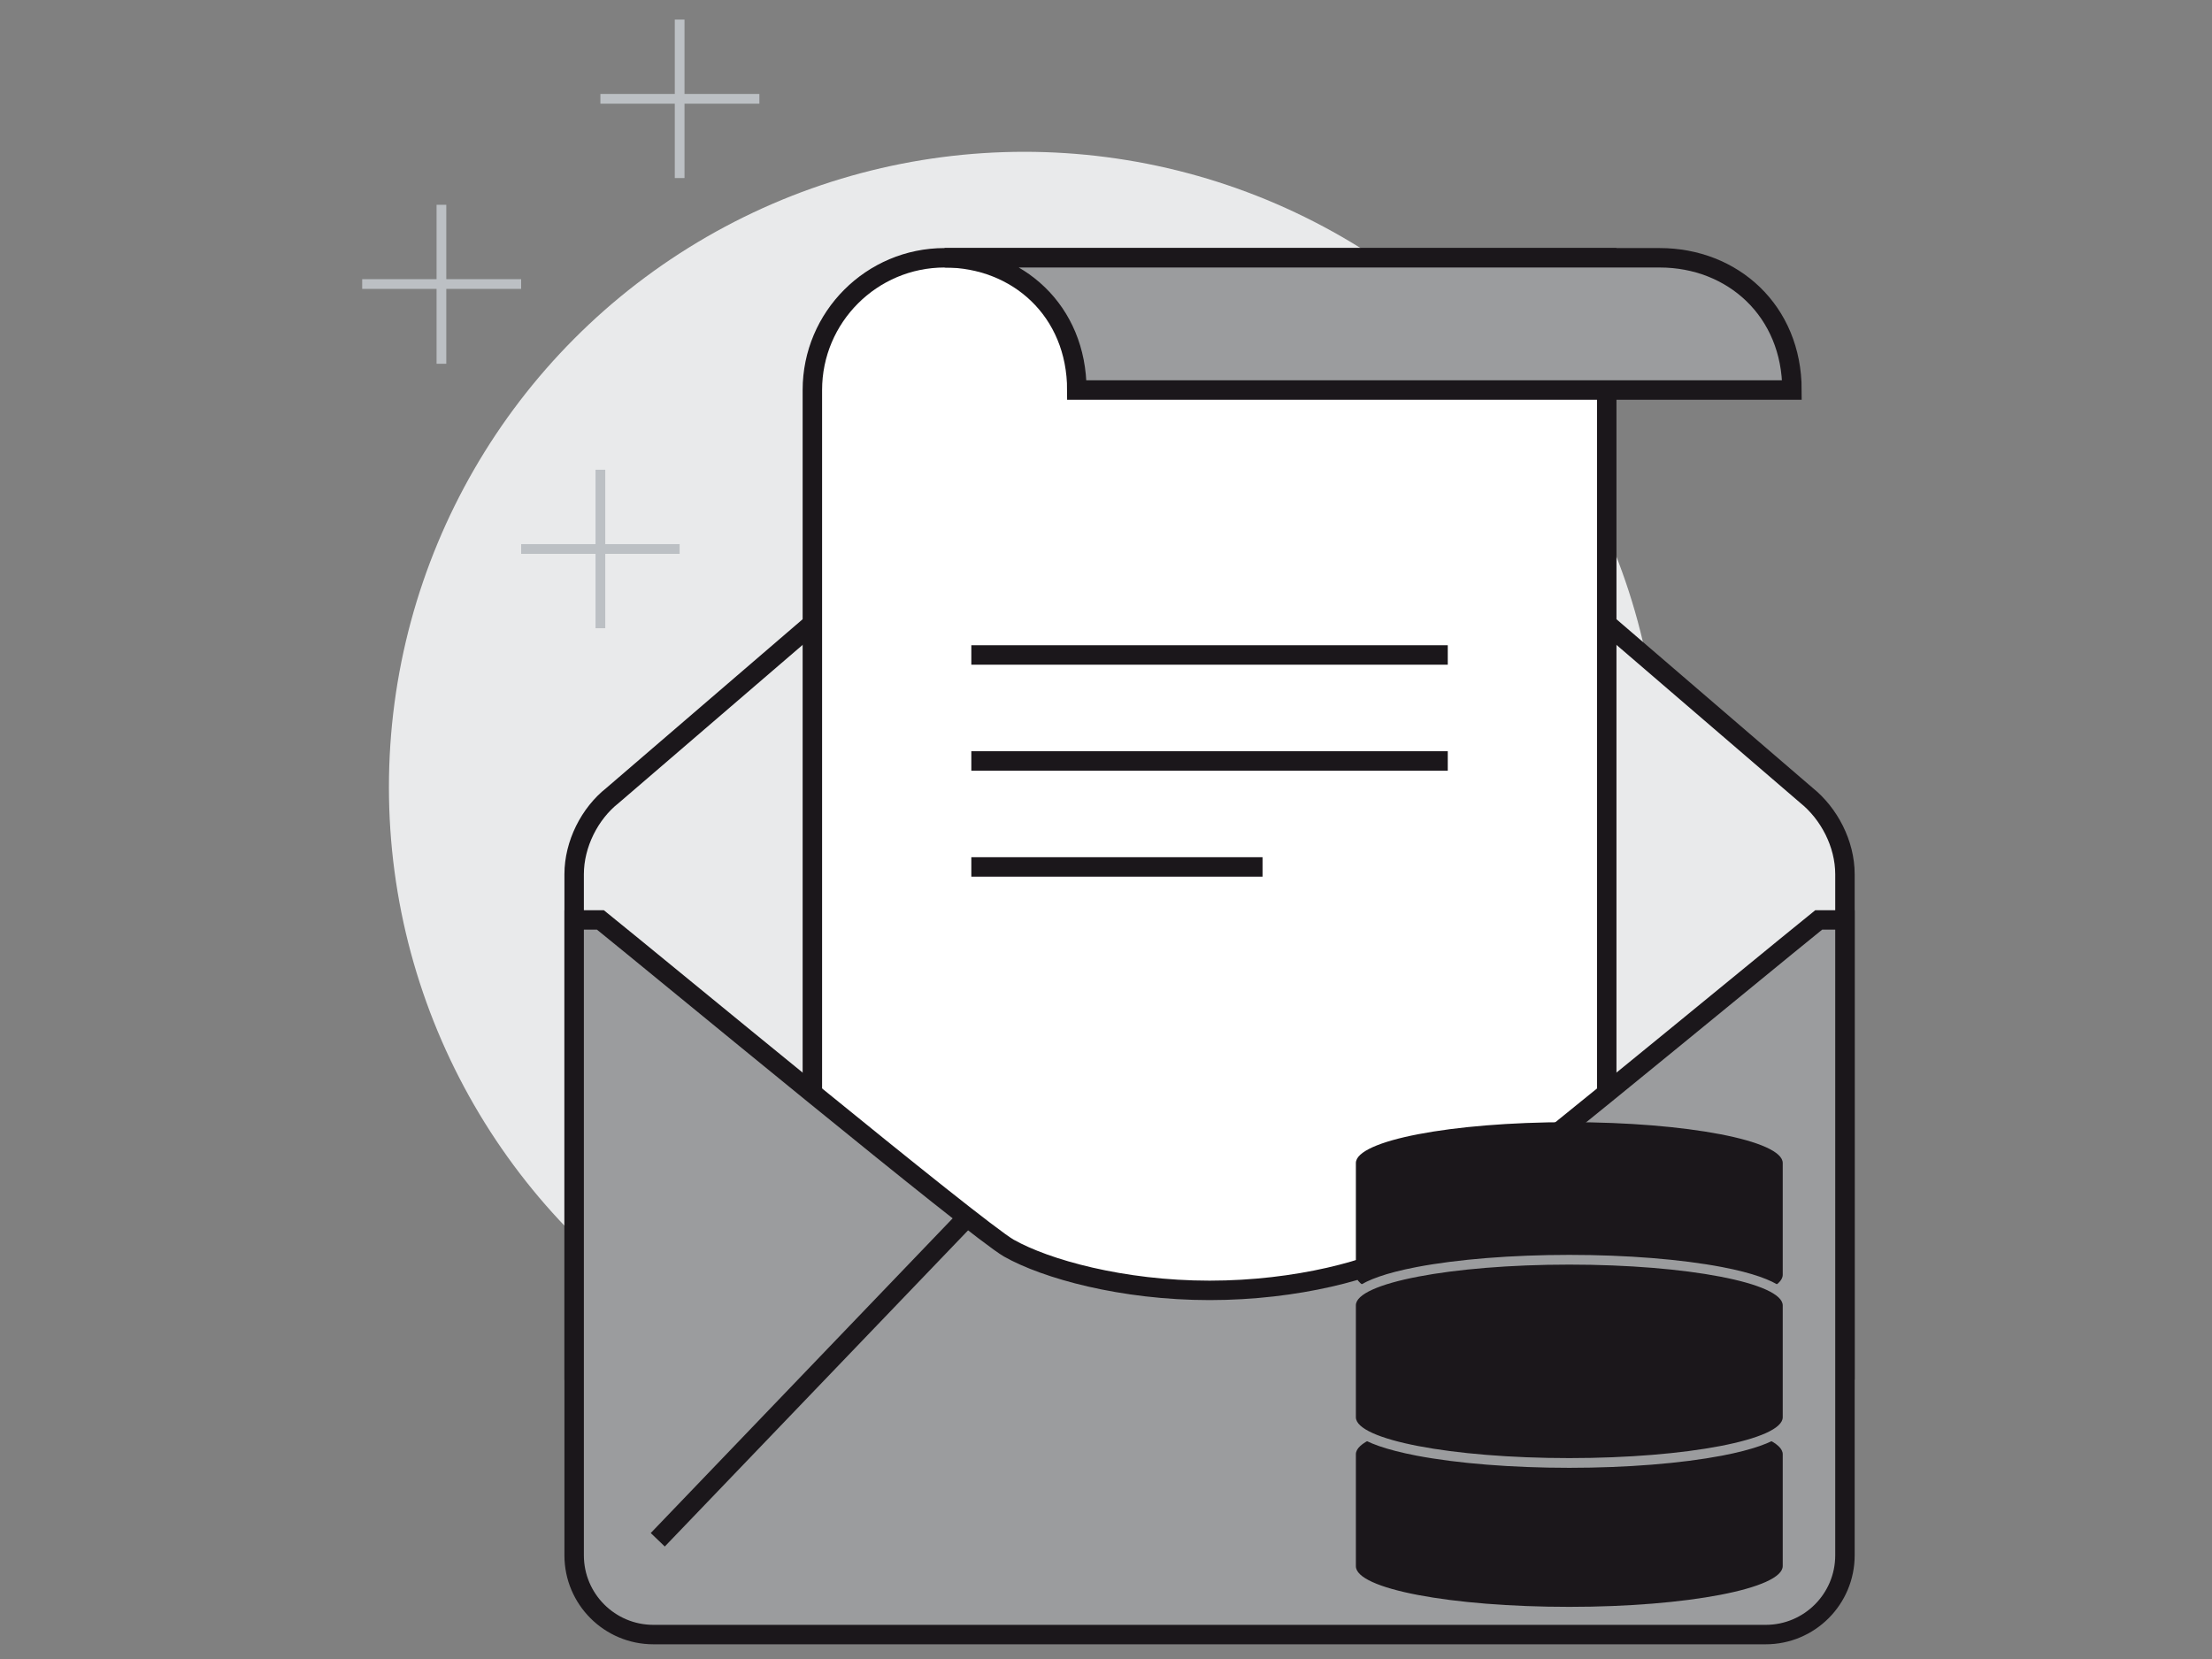
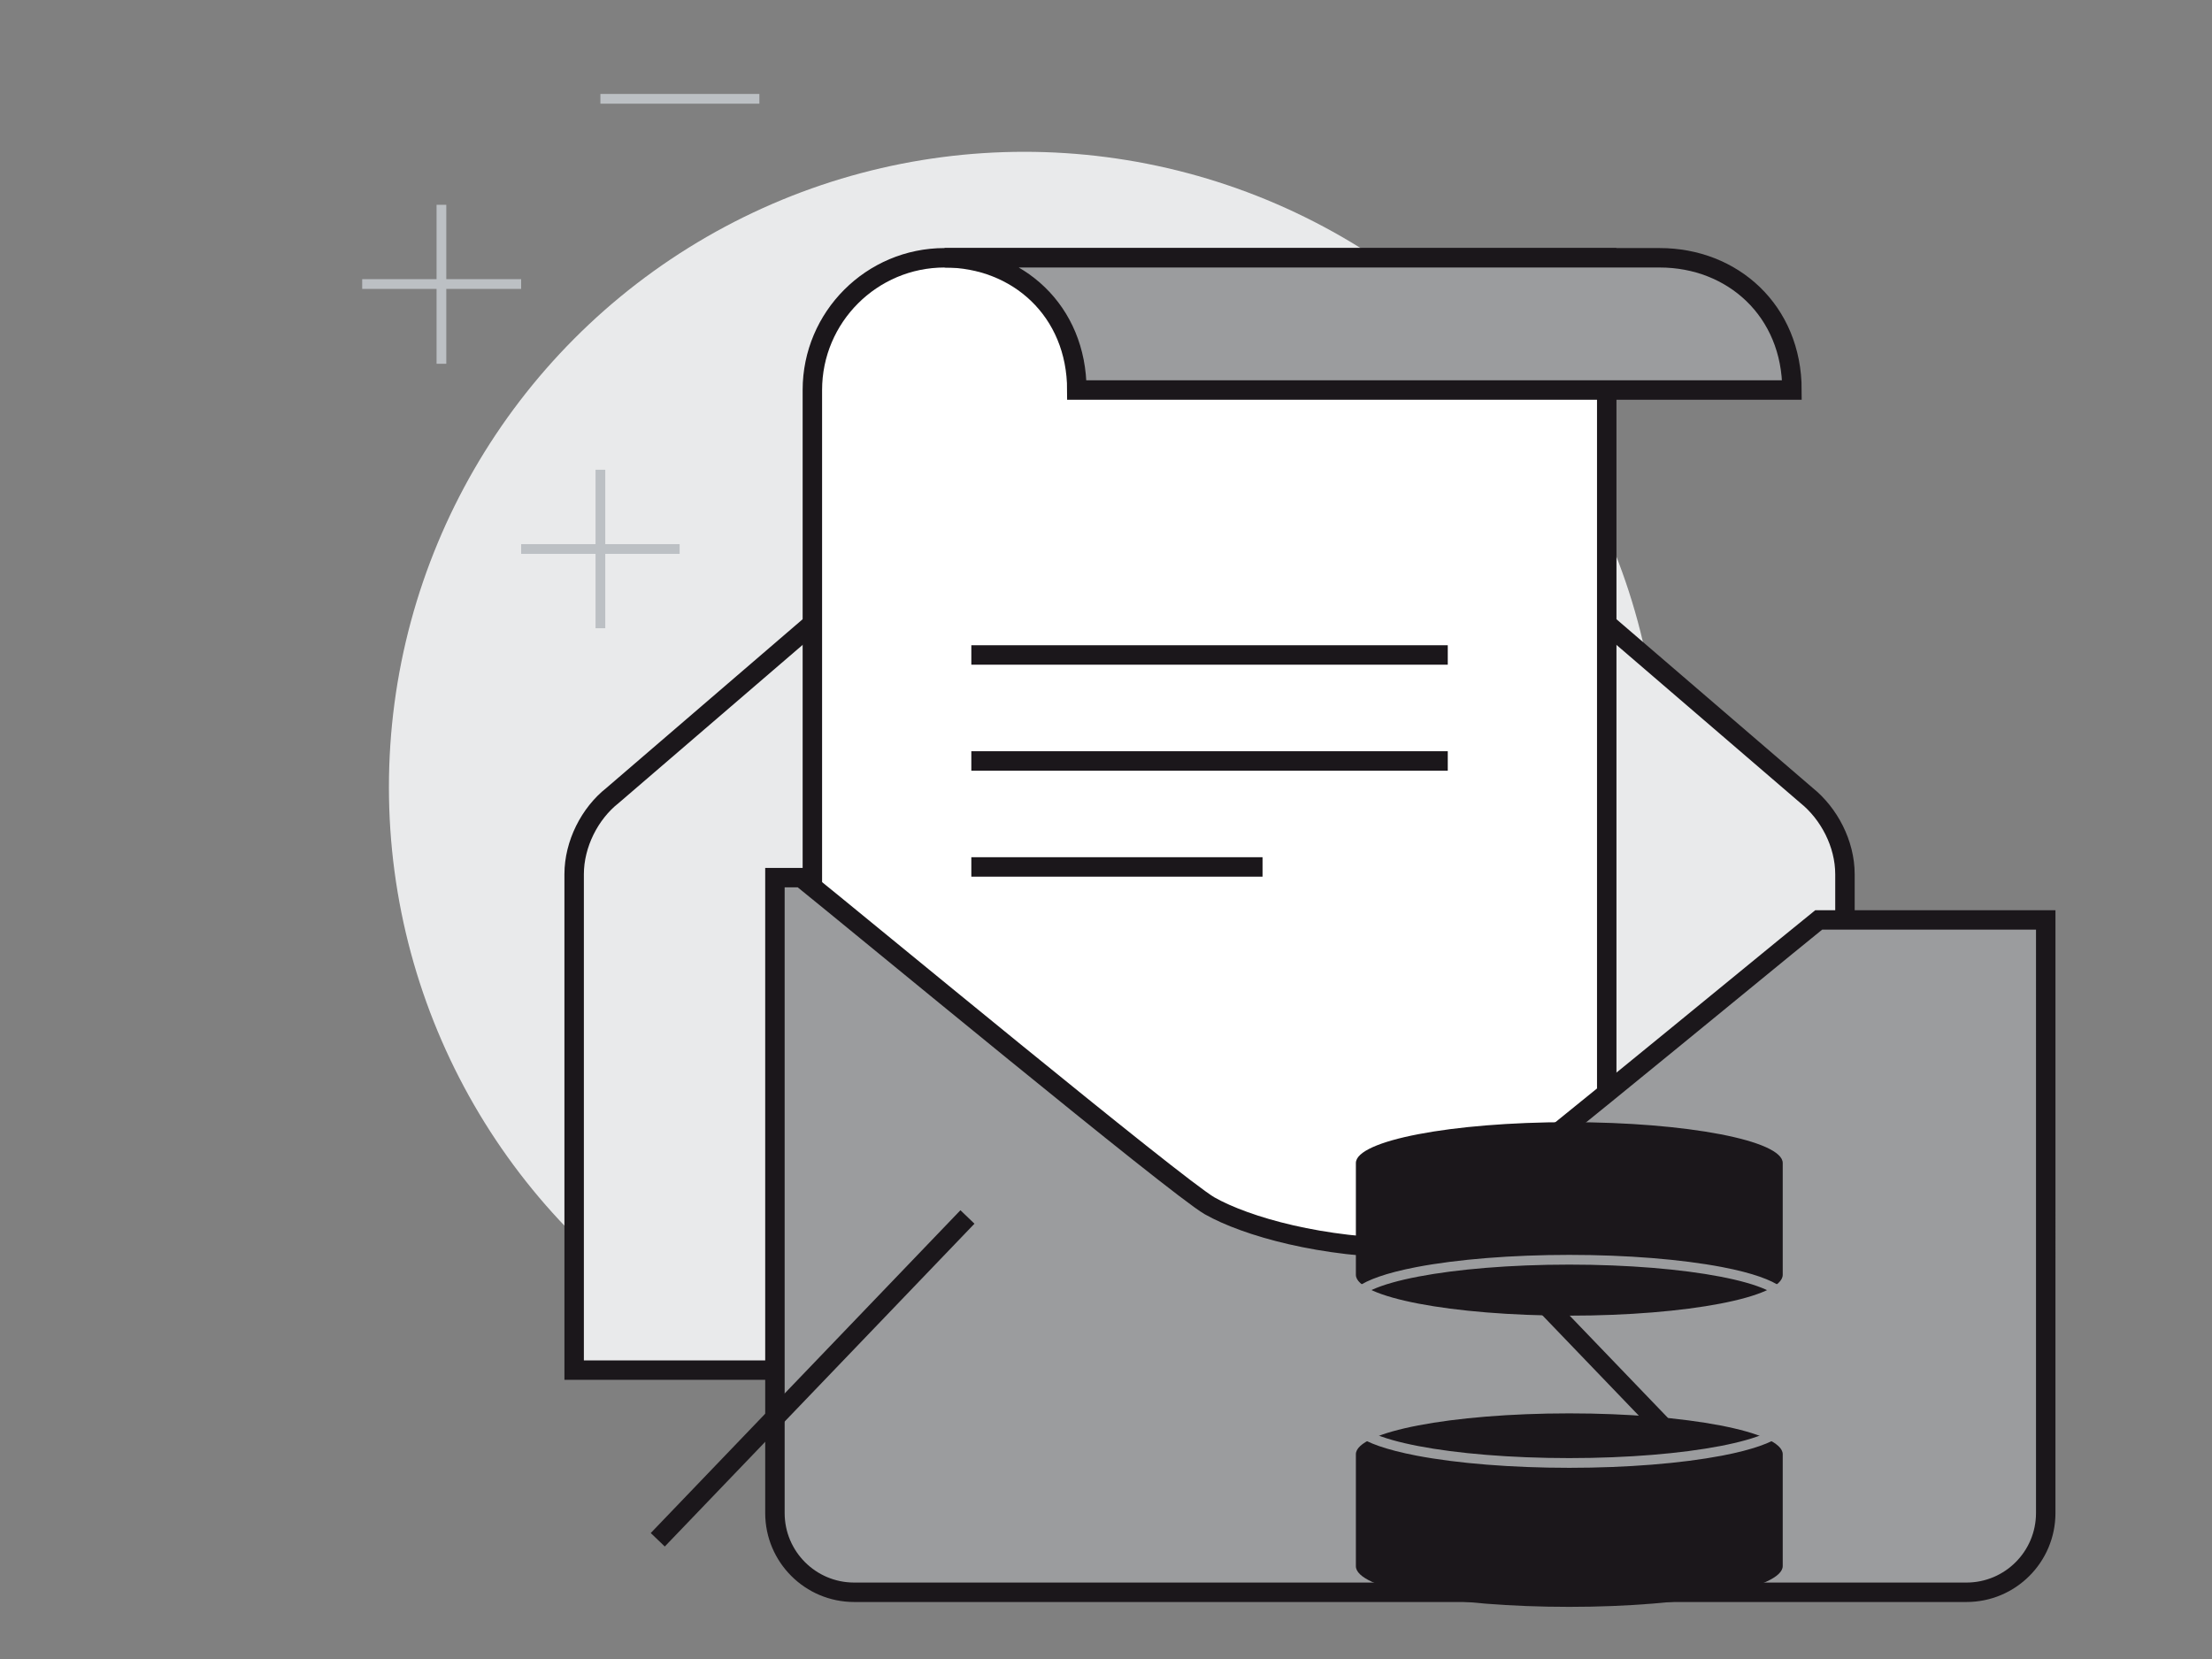
<svg xmlns="http://www.w3.org/2000/svg" version="1.1" width="100" height="75">
  <rect width="100%" height="100%" fill="#808080" stroke="none" />
  <svg version="1.1" id="Ebene_1" x="0" y="0" viewBox="0 0 455 340" style="enable-background:new 0 0 455 340;" xml:space="preserve" width="100" height="75">
    <style type="text/css">
	.st0{fill:#E9EAEB;}
	.st1{fill:none;stroke:#BCC0C4;stroke-width:2;stroke-miterlimit:10;}
	.st2{fill:#E9EAEB;stroke:#1B171B;stroke-width:4;stroke-miterlimit:10;}
	.st3{fill:#FFFFFF;stroke:#1B171B;stroke-width:4;stroke-miterlimit:10;}
	.st4{fill:#9B9C9E;stroke:#1B171B;stroke-width:4;stroke-miterlimit:10;}
	.st5{fill:none;stroke:#1B171B;stroke-width:4;stroke-miterlimit:10;}
	.st6{fill:#1B171B;}
	.st7{fill:#9B9C9E;}
</style>
    <g>
      <circle class="st0" cx="210.7" cy="161.3" r="130.7" />
      <g>
        <line class="st1" x1="123.5" y1="96" x2="123.5" y2="128.6" />
        <line class="st1" x1="107.2" y1="112.3" x2="139.8" y2="112.3" />
      </g>
      <g>
-         <line class="st1" x1="139.8" y1="3.4" x2="139.8" y2="36" />
        <line class="st1" x1="123.5" y1="19.7" x2="156.2" y2="19.7" />
      </g>
      <g>
        <line class="st1" x1="90.8" y1="41.5" x2="90.8" y2="74.2" />
        <line class="st1" x1="74.5" y1="57.8" x2="107.2" y2="57.8" />
      </g>
      <path class="st2" d="M379.5,281.2v-102c0-6.3-3.3-12.5-7.9-16.2l-39.9-34.3h-82.9h-82.9L126,163c-4.7,3.7-7.9,10-7.9,16.2v102   H379.5z" />
      <path class="st3" d="M330.5,319.3V52.4H194.3c-15,0-27.2,12.2-27.2,27.2v239.7H330.5z" />
-       <path class="st4" d="M374.1,188.6c-11.8,9.5-77.1,63.5-84,67.5c-7.5,4.4-23.3,8.7-41.3,8.7c-18,0-33.7-4.4-41.3-8.7   c-6.9-4-72.2-58-84-67.5h-5.4v130.7c0,9,7.3,16.3,16.3,16.3h114.4h114.4c9,0,16.3-7.3,16.3-16.3V188.6H374.1z" />
+       <path class="st4" d="M374.1,188.6c-11.8,9.5-77.1,63.5-84,67.5c-18,0-33.7-4.4-41.3-8.7   c-6.9-4-72.2-58-84-67.5h-5.4v130.7c0,9,7.3,16.3,16.3,16.3h114.4h114.4c9,0,16.3-7.3,16.3-16.3V188.6H374.1z" />
      <g>
        <line class="st5" x1="300.6" y1="249.7" x2="364.4" y2="316.1" />
        <line class="st5" x1="135.3" y1="316.1" x2="199" y2="249.7" />
      </g>
      <g>
        <line class="st5" x1="199.8" y1="134.1" x2="297.8" y2="134.1" />
        <line class="st5" x1="199.8" y1="155.9" x2="297.8" y2="155.9" />
        <line class="st5" x1="199.8" y1="177.7" x2="259.7" y2="177.7" />
      </g>
      <path class="st4" d="M368.6,79.6c0-16.3-12.2-27.2-27.2-27.2H194.3c15,0,27.2,10.9,27.2,27.2H368.6z" />
    </g>
    <g>
      <path class="st6" d="M322.8,230.2c-24.3,0-43.9,3.8-43.9,8.4v23c0,4.6,19.7,8.4,43.9,8.4c24.3,0,43.9-3.8,43.9-8.4v-23   C366.7,234,347,230.2,322.8,230.2z" />
      <path class="st6" d="M322.8,329.9c24.3,0,43.9-3.8,43.9-8.4v-23c0-4.6-19.7-8.4-43.9-8.4c-24.3,0-43.9,3.8-43.9,8.4v23   C278.8,326.2,298.5,329.9,322.8,329.9z" />
      <g>
-         <path class="st6" d="M322.8,300.2c-18.1,0-44.9-2.5-44.9-9.4v-23c0-6.9,26.9-9.4,44.9-9.4s44.9,2.5,44.9,9.4v23    C367.7,297.7,340.8,300.2,322.8,300.2z" />
        <path class="st7" d="M322.8,259.5c24.3,0,43.9,3.8,43.9,8.4v23c0,4.6-19.7,8.4-43.9,8.4c-24.3,0-43.9-3.8-43.9-8.4v-23    C278.8,263.3,298.5,259.5,322.8,259.5 M322.8,257.5c-11.8,0-23,0.9-31.4,2.5c-13,2.5-14.5,5.7-14.5,7.9v23c0,2.2,1.5,5.4,14.5,7.9    c8.4,1.6,19.6,2.5,31.4,2.5c11.8,0,23-0.9,31.4-2.5c13-2.5,14.5-5.7,14.5-7.9v-23c0-2.2-1.5-5.4-14.5-7.9    C345.8,258.4,334.6,257.5,322.8,257.5L322.8,257.5z" />
      </g>
    </g>
  </svg>
</svg>